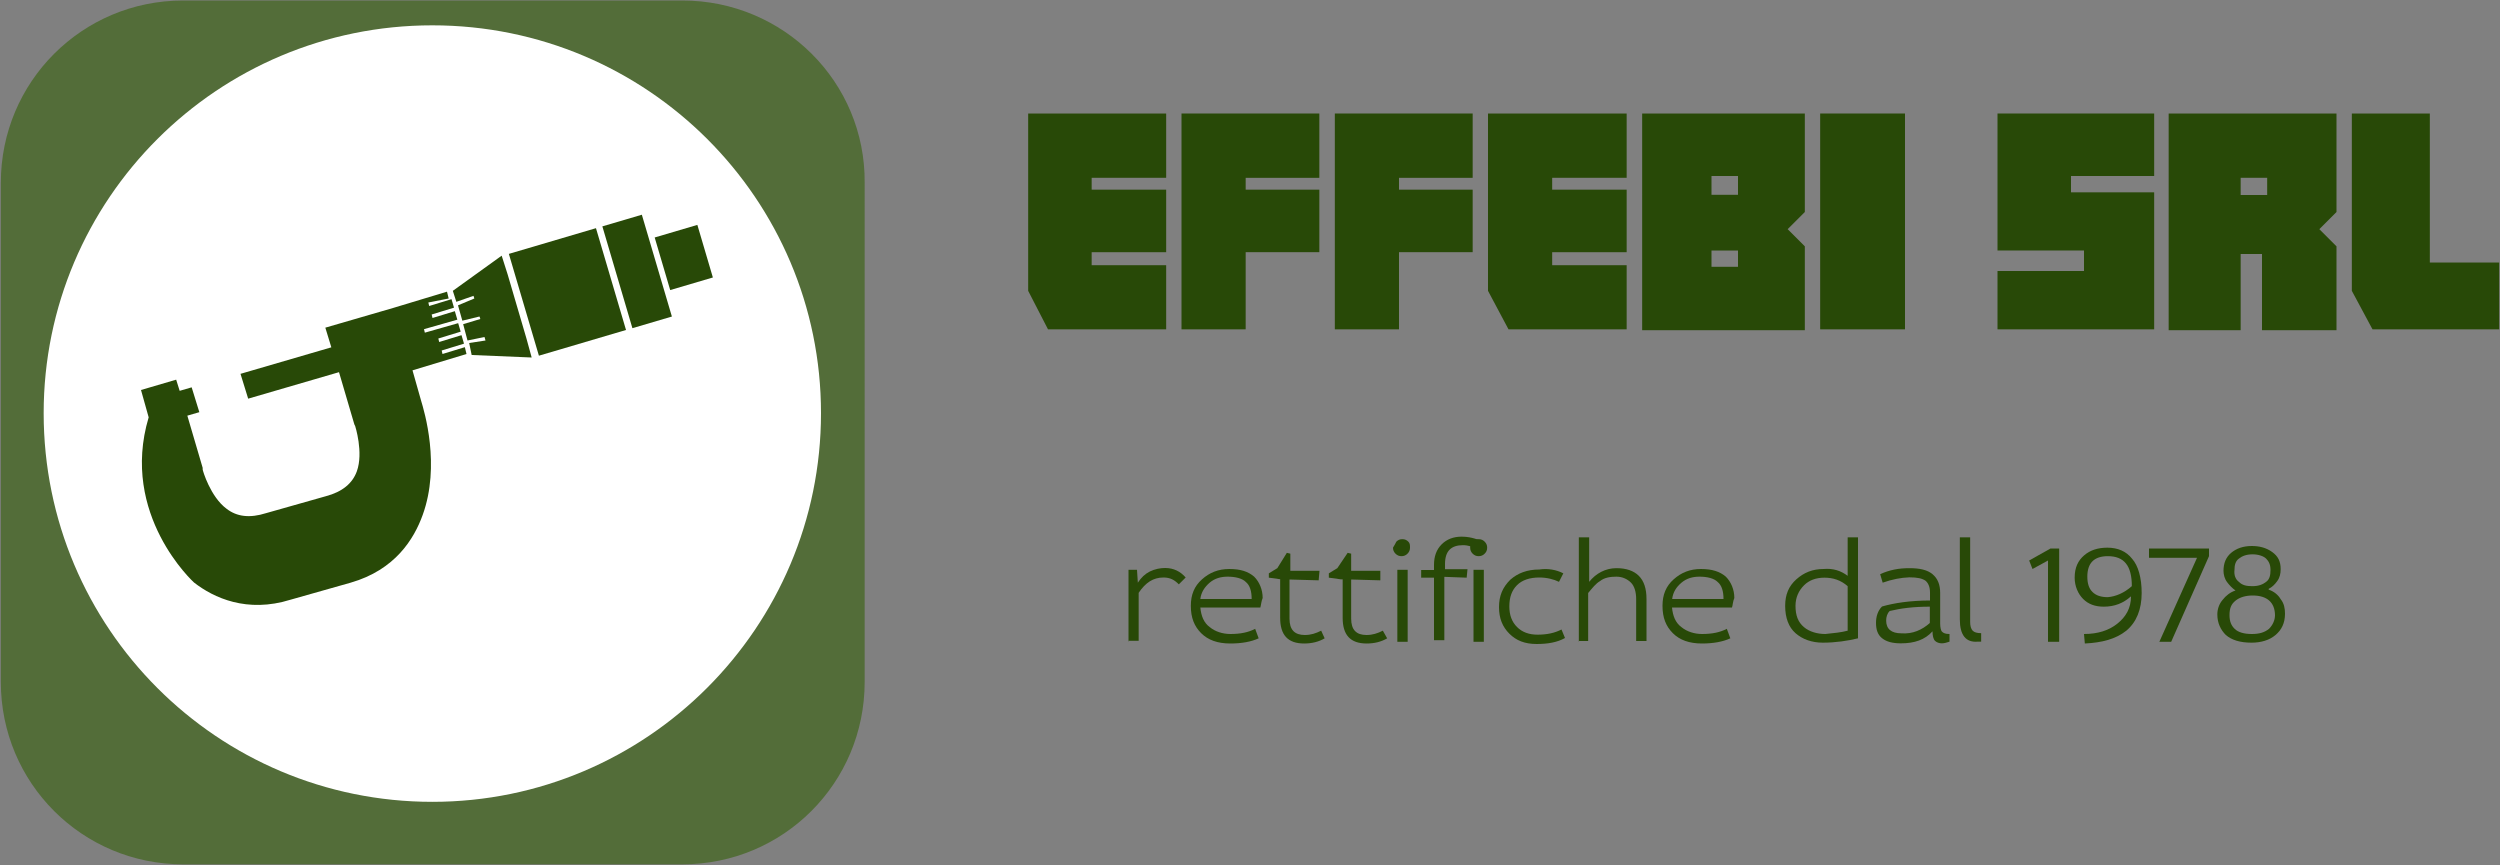
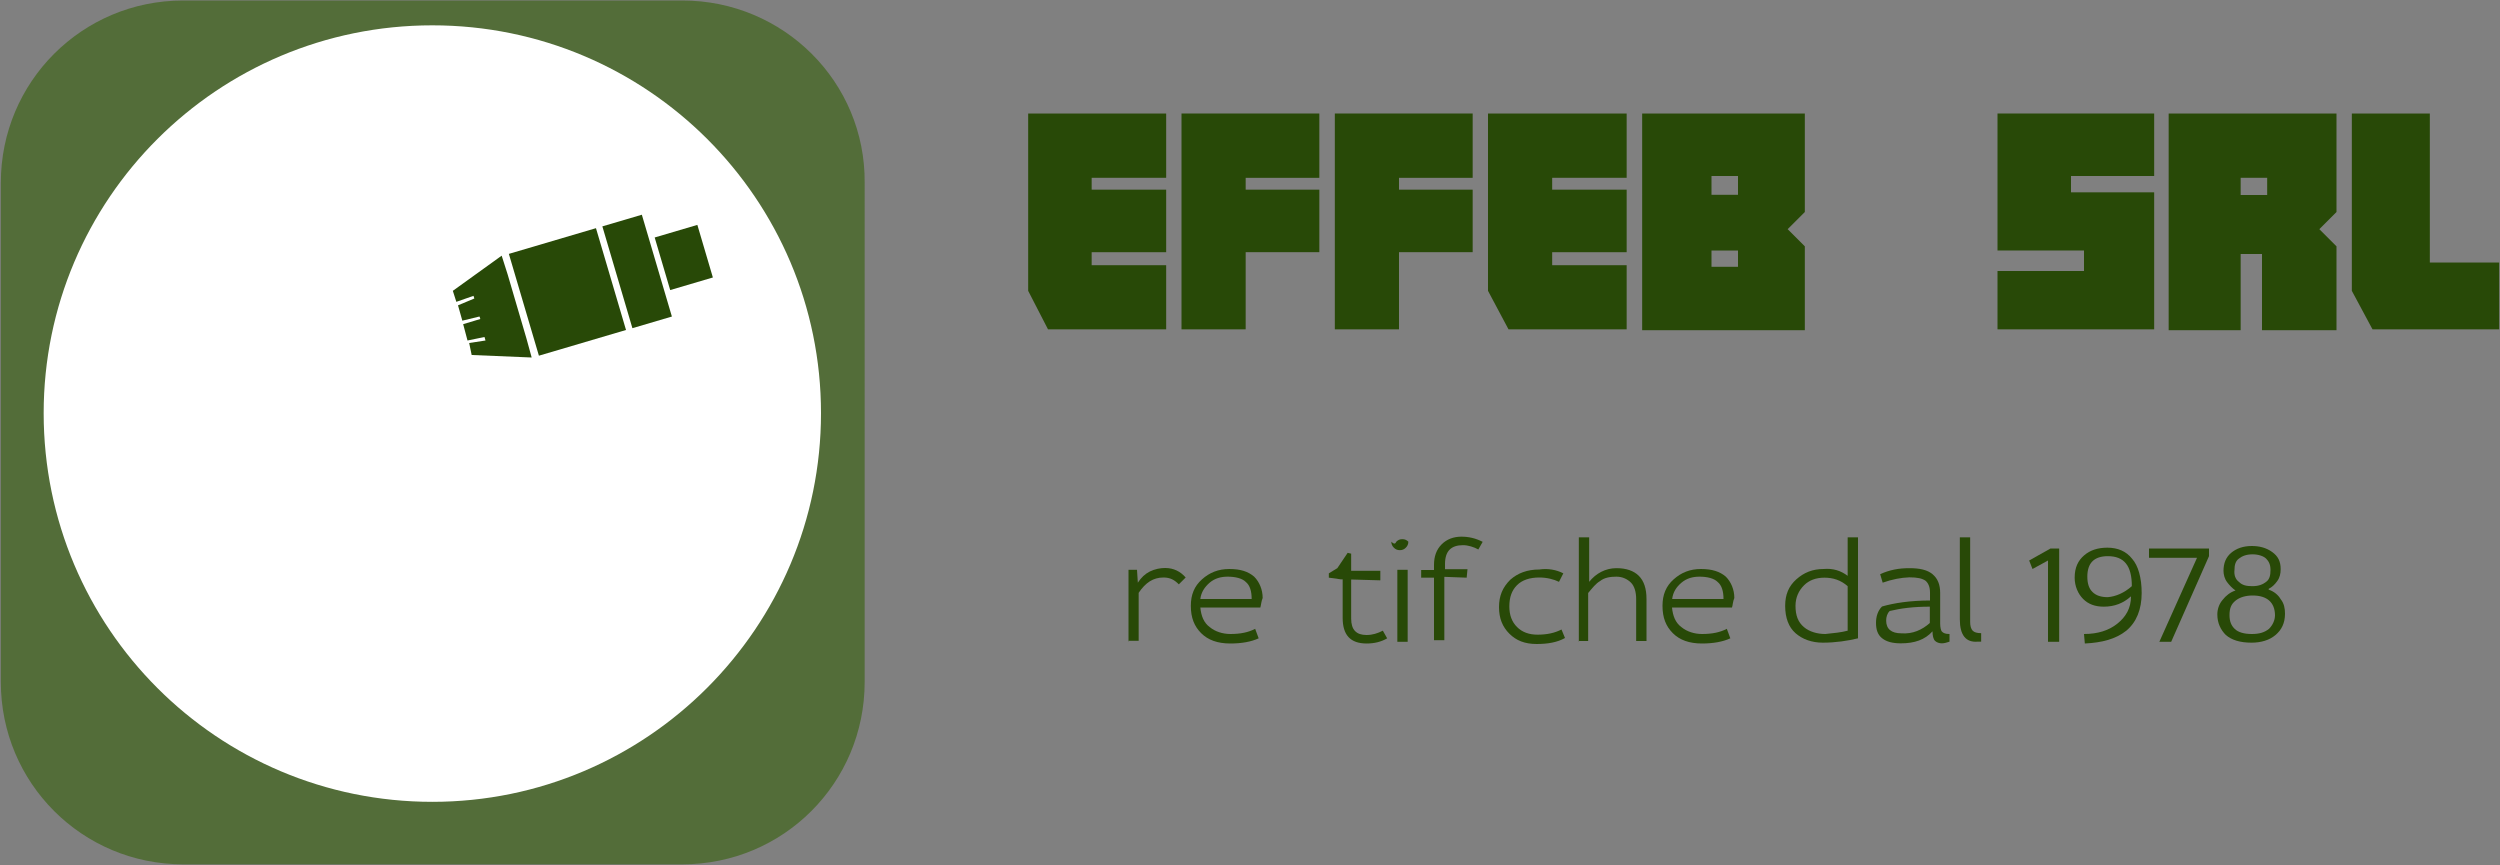
<svg xmlns="http://www.w3.org/2000/svg" version="1.1" id="Livello_1" x="0px" y="0px" width="1500px" height="519px" viewBox="-878 38.8 1500 519" style="enable-background:new -878 38.8 1500 519;" xml:space="preserve">
  <rect x="-878" y="38.8" width="1500" height="519" fill="#808080" stroke="none" />
  <style type="text/css">
	.st0{fill:#536D39;}
	.st1{fill:#284907;}
	.st2{fill:#FFFFFF;}
</style>
  <g>
    <path class="st0" d="M-618.1,449.6c-83.7,0-151.5-67.8-151.5-151.5s67.8-151.5,151.5-151.5s151,68.3,151,152.1   S-534.3,449.6-618.1,449.6 M-468.6,39.1h-299.5c-60.6,0-109.4,48.8-109.4,109.4V448c0,60.6,48.8,109.4,109.4,109.4h299.5   c60.6,0,109.4-48.8,109.4-109.4V148.5C-358.7,87.9-408,39.1-468.6,39.1" />
    <polygon class="st1" points="-249.2,236.4 -261.1,213.3 -261.1,106.9 -178.3,106.9 -178.3,145.5 -223,145.5 -223,152.6    -178.3,152.6 -178.3,190.1 -223,190.1 -223,197.9 -178.3,197.9 -178.3,236.4  " />
    <polygon class="st1" points="-169.1,236.4 -169.1,106.9 -86.4,106.9 -86.4,145.5 -130.6,145.5 -130.6,152.6 -86.4,152.6    -86.4,190.1 -130.6,190.1 -130.6,236.4  " />
    <polygon class="st1" points="-77.1,236.4 -77.1,106.9 5.6,106.9 5.6,145.5 -38.6,145.5 -38.6,152.6 5.6,152.6 5.6,190.1    -38.6,190.1 -38.6,236.4  " />
    <polygon class="st1" points="27.1,236.4 14.8,213.3 14.8,106.9 98,106.9 98,145.5 53.3,145.5 53.3,152.6 98,152.6 98,190.1    53.3,190.1 53.3,197.9 98,197.9 98,236.4  " />
    <path class="st1" d="M107.3,106.9h97.6V166l-10.3,10.3l10.3,10.3v50.3h-97.6V106.9z M148.9,189.1v9.8h15.9v-9.8H148.9z    M148.9,144.4v11.3h15.9v-11.3H148.9z" />
-     <rect x="214.1" y="106.9" class="st1" width="50.9" height="129.5" />
    <polygon class="st1" points="320.5,201.4 372.4,201.4 372.4,189.1 320.5,189.1 320.5,106.9 414.5,106.9 414.5,144.4 364.6,144.4    364.6,154.2 414.5,154.2 414.5,236.4 320.5,236.4  " />
    <path class="st1" d="M423.7,106.9h100.2V166l-10.3,10.3l10.3,10.3v50.3h-44.7v-45.7h-12.8v45.7h-43.2v-130H423.7z M466.4,145.5   v10.3h15.9v-10.3H466.4z" />
    <polygon class="st1" points="533.1,106.9 579.9,106.9 579.9,196.3 621.5,196.3 621.5,236.4 545.5,236.4 533.1,213.3  " />
    <path class="st2" d="M-385.4,286.7c0,128.4-104.3,233.2-233.2,233.2s-233.2-104.3-233.2-233.2C-851.8,158.3-747.5,54-618.6,54   S-385.4,158.3-385.4,286.7z" />
    <rect x="-564.8" y="182.2" transform="matrix(0.959 -0.283 0.283 0.959 -82.604 -143.441)" class="st1" width="54.5" height="63.7" />
    <rect x="-508.1" y="169.9" transform="matrix(0.959 -0.283 0.283 0.959 -77.398 -132.101)" class="st1" width="24.7" height="63.7" />
    <rect x="-481.1" y="176.9" transform="matrix(0.959 -0.283 0.283 0.959 -73.881 -124.508)" class="st1" width="26.7" height="32.9" />
-     <path class="st1" d="M-608.8,217.9l-1-4.1l-32.4,9.8l-40.6,11.8l3.6,11.8l-54.5,15.9l4.6,14.9l54.5-15.9l9.2,31.3l0.5,1   c0,0,5.1,15.9,1,27.2c-2.6,7.2-8.7,12.3-18.5,14.9l-18,5.1l-18,5.1c-9.8,3.1-17.5,2.1-23.6-2.6c-9.8-7.2-14.4-23.1-14.4-23.6v-1   l-9.2-31.3l7.2-2.1l-4.6-14.9l-7.2,2.1l-2.1-6.7l-21.1,6.2l4.6,16.4c-17.5,58.6,27.2,99.1,27.2,99.1c11.8,9.2,31.8,18.5,58,10.3   l18-5.1l18-5.1c26.7-7.7,38-26.2,43.2-40.6c10.8-29.8,1-62.2-1-68.8l-5.1-18l32.4-9.8l-1-4.1l-13.4,4.1l-0.5-2.1l13.4-4.1l-1.5-5.1   l-13.4,4.1l-0.5-2.1l13.4-4.1l-1.5-5.1l-20,5.7l-0.5-2.1l20-5.7l-1.5-5.1l-13.4,4.1l-0.5-2.1l13.4-4.1l-1.5-5.1l-13.4,4.1l-0.5-2.1   L-608.8,217.9z" />
    <polygon class="st1" points="-606.3,213.3 -604.2,219.9 -593.9,216.3 -593.4,217.9 -603.2,222 -600.6,231.2 -590.3,228.7    -589.8,230.2 -600.1,233.3 -597.5,243.1 -587.3,241 -586.7,243.1 -596.5,244.6 -595,251.8 -559,253.3 -562.1,242 -573.4,203.5    -577,192.2  " />
    <path class="st1" d="M-200.9,423.9v-43.2h5.1l0.5,7.7c2.1-3.1,4.1-5.1,7.2-6.7c3.1-1.5,6.2-2.1,9.2-2.1c5.1,0,9.2,2.1,12.3,5.7   l-4.1,4.1c-2.6-2.6-5.1-4.1-9.2-4.1c-6.2,0-10.8,3.1-14.9,9.2v28.8h-6.2V423.9z" />
    <path class="st1" d="M-121.8,403.3L-121.8,403.3h-36c0.5,5.1,2.1,9.2,5.7,11.8c3.1,2.6,7.7,4.1,12.3,4.1c6.2,0,10.8-1,14.9-3.1   l2.1,5.7c-4.6,2.1-10.3,3.1-17,3.1c-7.7,0-13.4-2.1-17.5-6.2c-4.1-4.1-6.2-9.2-6.2-16.4c0-6.7,2.1-11.8,6.7-15.9   c4.6-4.1,9.8-6.2,16.4-6.2c6.7,0,11.3,1.5,14.9,4.6c3.1,3.1,5.1,7.7,5.1,12.8C-121.3,399.7-121.3,401.8-121.8,403.3z M-157.8,398.2   L-157.8,398.2h30.8c0-4.6-1-8.2-3.6-10.3c-2.1-2.1-6.2-3.1-10.8-3.1c-4.1,0-7.7,1-10.8,3.6C-155.2,391-157.3,394.1-157.8,398.2z" />
-     <path class="st1" d="M-109.5,386.4l-7.2-1v-2.6l5.1-3.1l5.7-9.2l2.1,0.5v10.3h17.5l-0.5,5.7l-17.5-0.5V410c0,6.7,3.1,9.8,9.2,9.8   c3.6,0,6.7-1,9.8-2.6l2.1,4.6c-3.6,2.1-7.7,3.1-12.3,3.1c-9.8,0-14.4-5.1-14.4-15.4v-23.1H-109.5z" />
    <path class="st1" d="M-73.5,386.4l-7.2-1v-2.6l5.1-3.1l6.2-9.2l2.1,0.5v10.3h17.5v5.7l-17.5-0.5V410c0,6.7,3.1,9.8,9.2,9.8   c3.6,0,6.7-1,9.8-2.6l2.6,4.6c-3.6,2.1-7.7,3.1-12.3,3.1c-9.8,0-14.4-5.1-14.4-15.4v-23.1H-73.5z" />
-     <path class="st1" d="M-39.6,423.9v-43.2h6.2v43.2H-39.6z M-40.2,363.8c1-1,2.1-1.5,3.6-1.5c1.5,0,2.6,0.5,3.6,1.5c1,1,1,2.1,1,3.6   c0,1.5-0.5,2.6-1.5,3.6c-1,1-2.1,1.5-3.6,1.5c-1.5,0-2.6-0.5-3.6-1.5c-1-1-1.5-2.1-1.5-3.6C-41.2,365.8-40.7,364.8-40.2,363.8z" />
+     <path class="st1" d="M-39.6,423.9v-43.2h6.2v43.2H-39.6z M-40.2,363.8c1-1,2.1-1.5,3.6-1.5c1.5,0,2.6,0.5,3.6,1.5c0,1.5-0.5,2.6-1.5,3.6c-1,1-2.1,1.5-3.6,1.5c-1.5,0-2.6-0.5-3.6-1.5c-1-1-1.5-2.1-1.5-3.6C-41.2,365.8-40.7,364.8-40.2,363.8z" />
    <path class="st1" d="M-25.3,385.4v-4.6h7.7v-3.1c0-5.1,1.5-9.2,4.6-12.3s7.2-4.6,11.8-4.6s8.7,1,12.8,3.1l-2.6,4.6   c-2.6-1.5-6.2-2.6-9.2-2.6c-7.2,0-10.8,3.6-10.8,11.3v3.1H2.5L2,385.4l-13.4-0.5v38h-6.2v-37.5L-25.3,385.4z" />
-     <path class="st1" d="M6.1,423.9v-43.2h6.2v43.2H6.1z M5.6,363.8c1-1,2.1-1.5,3.6-1.5c1.5,0,2.6,0.5,3.6,1.5c1,1,1.5,2.1,1.5,3.6   c0,1.5-0.5,2.6-1.5,3.6c-1,1-2.1,1.5-3.6,1.5c-1.5,0-2.6-0.5-3.6-1.5c-1-1-1.5-2.1-1.5-3.6C4,365.8,4.5,364.8,5.6,363.8z" />
    <path class="st1" d="M60,382.8L60,382.8l-2.6,5.1c-3.1-1.5-7.2-2.6-11.8-2.6c-5.7,0-10.3,1.5-13.4,4.6s-4.6,7.2-4.6,12.8   c0,5.1,1.5,9.2,4.6,12.3s7.2,4.6,12.3,4.6c5.7,0,10.3-1,14.4-3.1l2.1,5.1c-4.6,2.6-10.3,3.6-17,3.6c-7.2,0-12.3-2.1-16.4-6.2   c-4.1-4.1-6.2-9.2-6.2-15.9c0-6.7,2.1-11.8,6.7-16.4c4.6-4.1,10.3-6.2,17.5-6.2C50.8,379.7,55.9,380.7,60,382.8z" />
    <path class="st1" d="M69.3,423.9v-62.7h6.2v26.7c4.1-5.1,9.8-8.2,16.4-8.2c5.7,0,10.3,1.5,13.4,4.6s4.6,7.7,4.6,13.9v25.2h-6.2   v-25.2c0-4.1-1-7.7-3.1-9.8c-2.1-2.1-5.1-3.6-8.7-3.6s-7.2,0.5-9.8,2.6c-2.6,1.5-4.6,4.1-7.2,7.2v28.8h-5.7V423.9z" />
    <path class="st1" d="M161.2,403.3L161.2,403.3h-36c0.5,5.1,2.1,9.2,5.7,11.8c3.1,2.6,7.7,4.1,12.3,4.1c6.2,0,10.8-1,14.9-3.1   l2.1,5.7c-4.6,2.1-10.3,3.1-17,3.1c-7.7,0-13.4-2.1-17.5-6.2c-4.1-4.1-6.2-9.2-6.2-16.4c0-6.7,2.1-11.8,6.7-15.9   c4.6-4.1,9.8-6.2,16.4-6.2s11.3,1.5,14.9,4.6c3.1,3.1,5.1,7.7,5.1,12.8C161.7,399.7,161.7,401.8,161.2,403.3z M125.3,398.2   L125.3,398.2h30.8c0-4.6-1-8.2-3.6-10.3c-2.1-2.1-6.2-3.1-10.8-3.1c-4.1,0-7.7,1-10.8,3.6C127.8,391,125.8,394.1,125.3,398.2z" />
    <path class="st1" d="M230.6,384.3v-23.1h6.2v60.6c-6.2,1.5-13.4,2.6-21.1,2.6c-6.7,0-12.3-2.1-16.4-5.7s-6.2-9.2-6.2-16.4   c0-6.7,2.1-11.8,6.7-15.9c4.6-4.1,9.8-6.2,16.4-6.2C221.8,379.7,226.5,381.2,230.6,384.3z M230.6,417.2L230.6,417.2v-26.7   c-4.1-3.6-8.7-5.1-13.9-5.1c-5.1,0-9.2,1.5-12.3,4.6c-3.1,3.1-5.1,7.2-5.1,12.3c0,5.7,1.5,9.8,5.1,12.8c3.1,2.6,7.7,4.1,12.8,4.1   C222.3,418.7,227,418.2,230.6,417.2z" />
    <path class="st1" d="M251.6,388.4L251.6,388.4l-1.5-5.1c5.7-2.6,11.3-3.6,17.5-3.6s10.8,1,13.9,3.6c3.1,2.6,4.6,6.2,4.6,11.3v18.5   c0,2.1,0.5,4.1,1,4.6c1,1,2.1,1.5,4.6,1.5v4.6c-1.5,0.5-3.1,1-4.6,1c-1.5,0-3.1-0.5-4.1-1.5c-1-1-1.5-3.1-1.5-5.7   c-4.6,5.1-10.8,7.2-19,7.2c-5.1,0-8.7-1-11.3-3.1c-2.6-2.1-3.6-5.1-3.6-9.2c0-3.6,1-7.2,3.6-9.8c7.2-2.1,17-3.6,28.8-3.6v-4.6   c0-3.6-1-5.7-2.6-7.2c-2.1-1.5-5.1-2.1-9.8-2.1C262.4,385.4,257.3,386.4,251.6,388.4z M279.9,412.6L279.9,412.6v-9.8   c-9.8,0-17.5,1-24.1,2.6c-1.5,1.5-2.1,3.6-2.1,5.7c0,5.1,3.1,7.7,9.2,7.7C269.6,419.3,275.3,416.7,279.9,412.6z" />
    <path class="st1" d="M297.9,410.5v-49.3h6.2v50.9c0,2.1,0.5,4.1,1.5,5.1c1,1,2.6,1.5,5.1,1.5v5.1c-1,0-1.5,0-2.1,0   C301.5,424.4,297.9,419.8,297.9,410.5z" />
    <polygon class="st1" points="339.5,375.1 352.3,367.9 357.5,367.9 357.5,423.9 350.8,423.9 350.8,375.1 341.5,380.2  " />
    <path class="st1" d="M372.9,424.9L372.9,424.9l-0.5-5.7c8.2,0,14.9-2.1,20-6.2c5.1-4.1,8.2-9.2,8.2-16.4c-4.6,4.1-9.8,6.2-16.4,6.2   c-5.1,0-9.2-1.5-12.3-4.6c-3.1-3.1-5.1-7.7-5.1-12.8c0-6.2,2.1-10.3,5.7-13.4c3.6-3.1,8.2-4.6,13.9-4.6c6.2,0,11.3,2.1,14.9,6.7   c3.6,4.1,5.7,11.3,5.7,20.5c0,9.8-3.1,17.5-9.2,22.6C391.4,422.3,383.1,424.4,372.9,424.9z M401.1,390.5L401.1,390.5   c0-12.3-4.6-18-14.4-18c-8.2,0-12.3,4.1-12.3,12.3c0,4.1,1,7.2,3.1,9.2c2.1,2.1,5.1,3.1,9.2,3.1   C391.4,396.7,396.5,394.6,401.1,390.5z" />
    <polygon class="st1" points="411.4,373.5 411.4,367.9 447.4,367.9 447.4,372.5 424.7,423.9 417.6,423.9 440.2,373.5  " />
    <path class="st1" d="M463.3,393.1L463.3,393.1L463.3,393.1c-2.1-1.5-3.6-3.1-5.1-5.1s-2.1-4.6-2.1-6.7c0-4.6,1.5-8.2,4.6-10.8   c3.1-2.6,7.2-4.1,12.3-4.1c4.6,0,8.7,1,12.3,3.6s5.1,5.7,5.1,10.3c0,2.6-0.5,5.1-2.1,7.2c-1.5,2.1-3.1,3.6-5.1,4.6v0.5   c3.1,1,5.7,3.1,7.2,5.7c2.1,2.6,2.6,5.7,2.6,8.7c0,5.7-2.1,9.8-5.7,12.8c-3.6,3.1-8.7,4.6-14.4,4.6c-6.7,0-11.8-1.5-15.4-4.6   c-3.1-3.1-5.1-7.2-5.1-12.3c0-3.1,1-6.2,3.1-8.7C457.6,396.1,460.2,394.1,463.3,393.1z M465.3,387.9c2.1,2.1,4.6,2.6,8.2,2.6   c3.6,0,6.2-1,8.2-2.6c2.1-1.5,2.6-4.1,2.6-7.2c0-3.1-1-5.1-2.6-6.7c-1.5-1.5-4.6-2.6-8.2-2.6c-3.6,0-6.2,1-8.2,2.6   c-2.1,1.5-2.6,4.1-2.6,6.7C462.3,383.8,463.3,386.4,465.3,387.9z M473.6,396.1L473.6,396.1c-4.1,0-7.7,1-10.3,3.1s-3.6,4.6-3.6,8.7   c0,3.6,1,6.2,3.1,8.2c2.1,2.1,5.7,3.1,10.3,3.1s7.7-1,10.3-3.1c2.1-2.1,3.6-5.1,3.6-8.2C486.9,400.3,482.3,396.1,473.6,396.1z" />
  </g>
</svg>